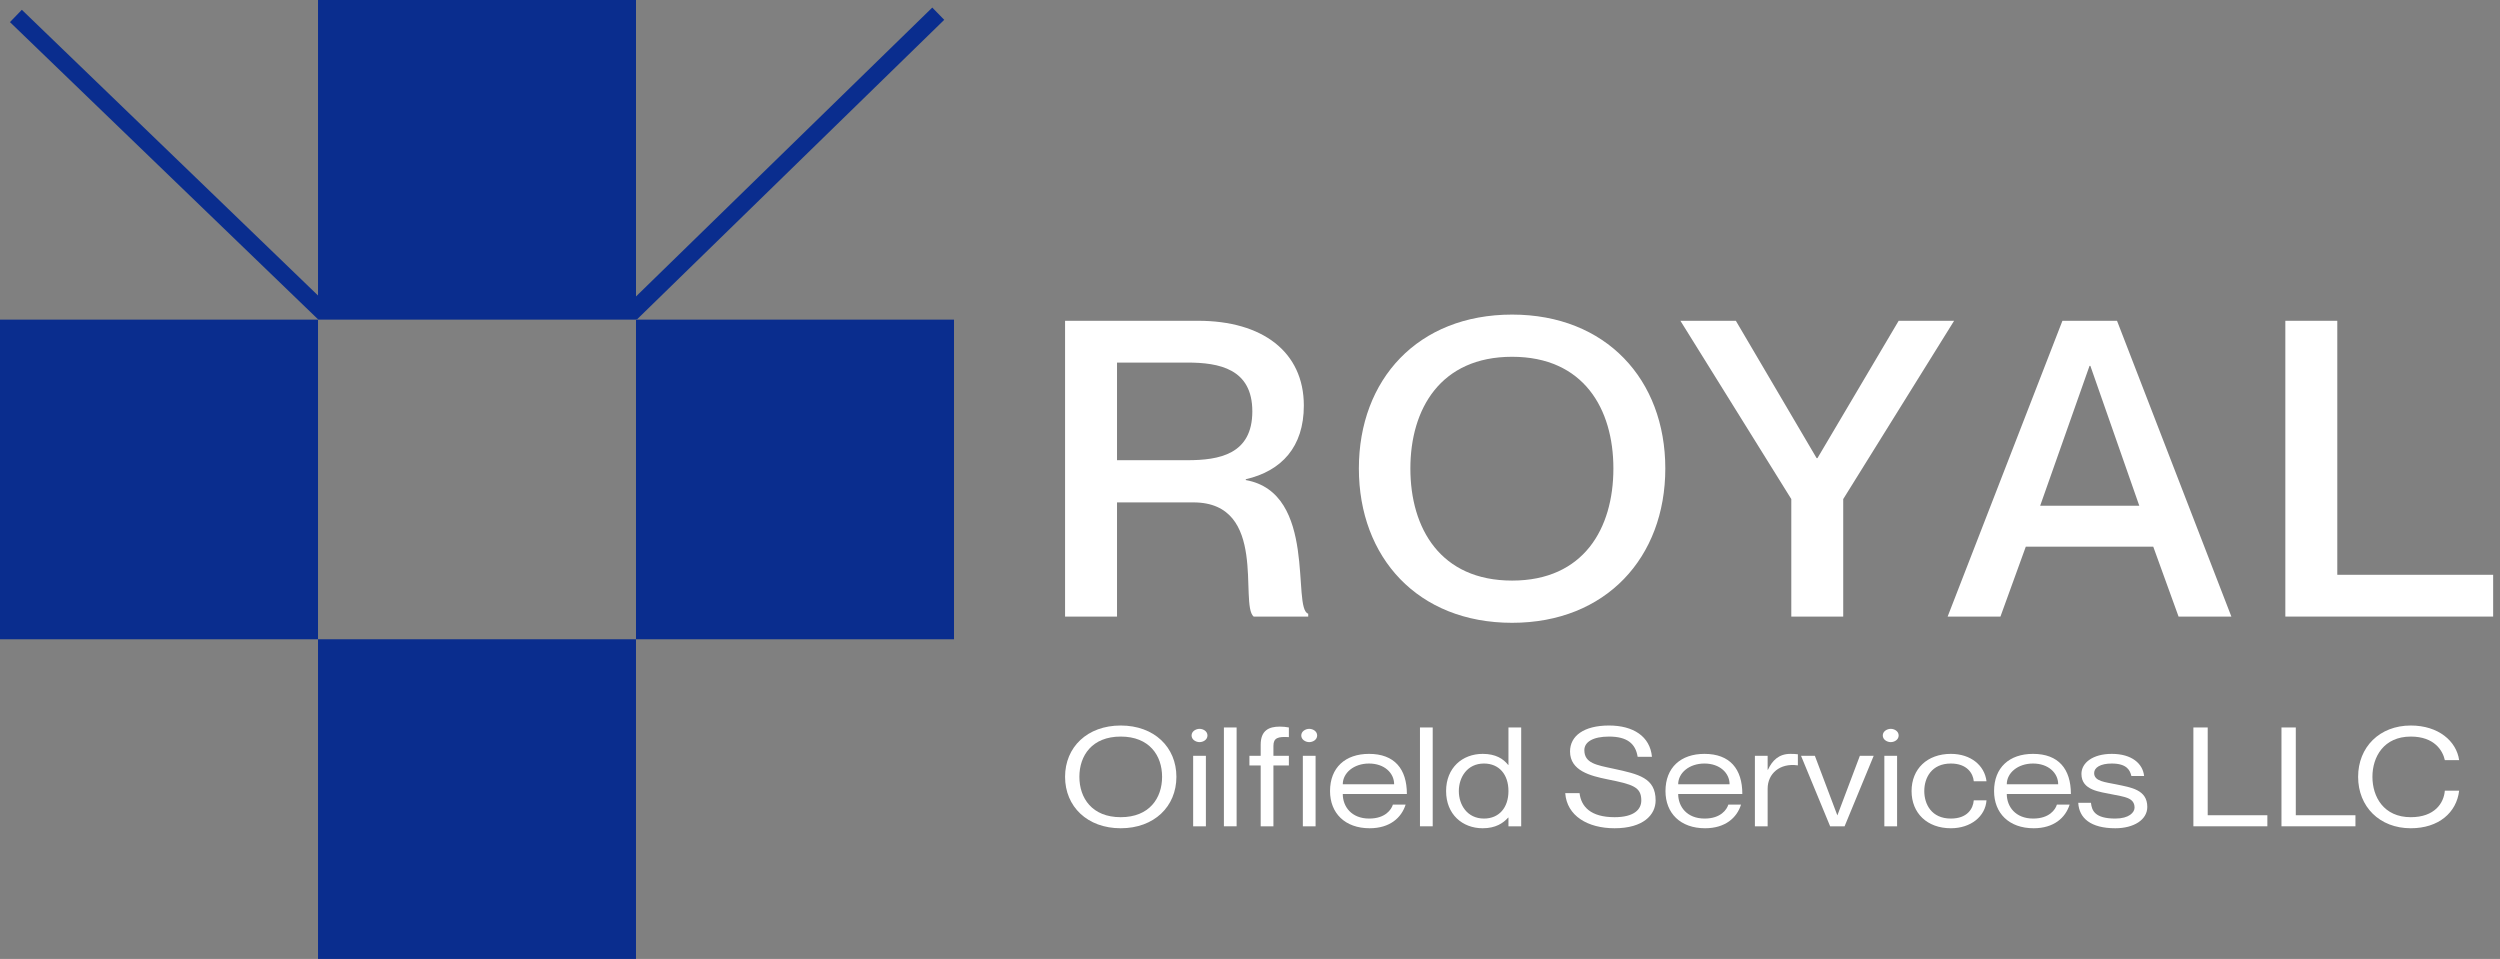
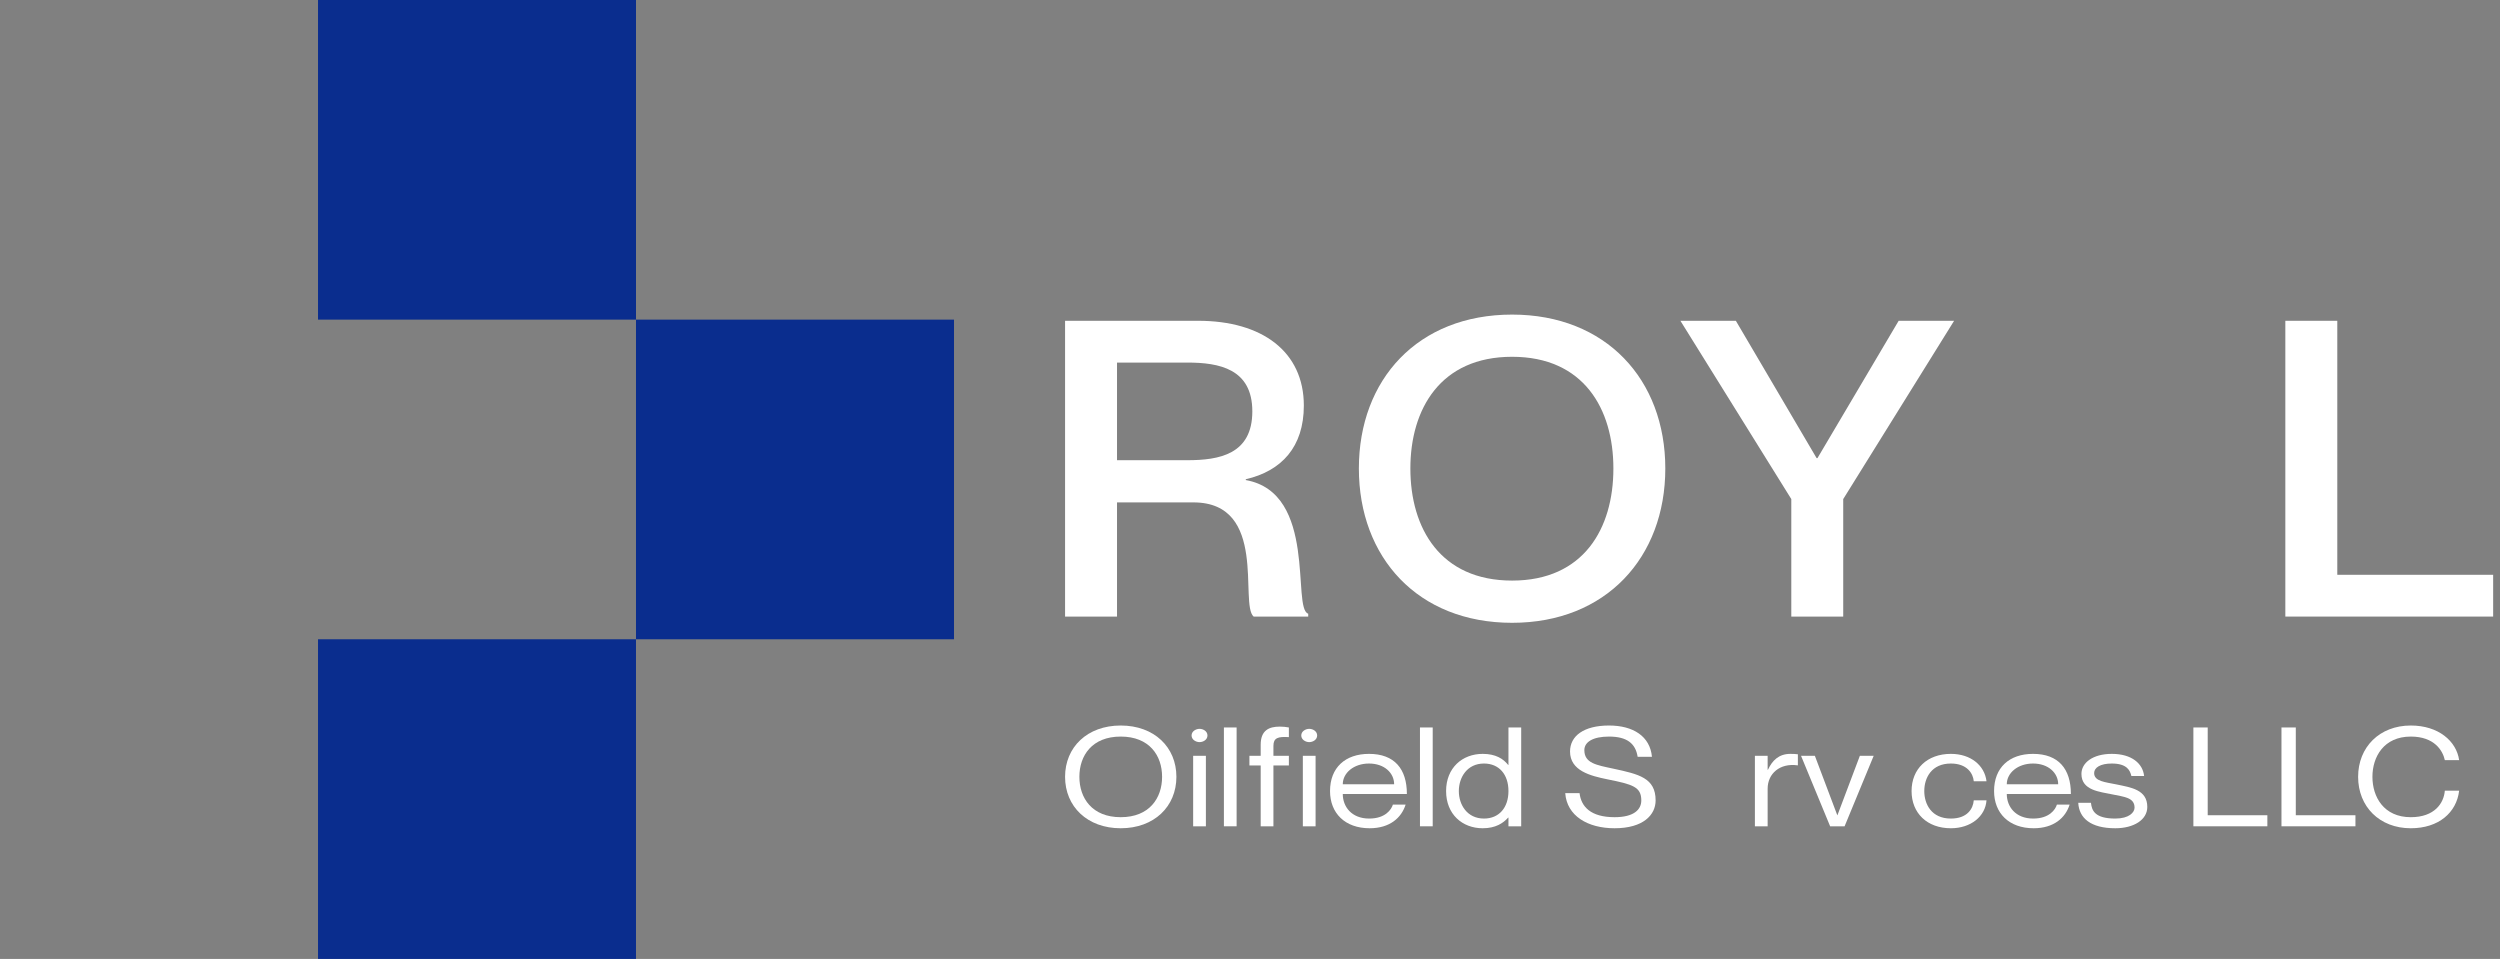
<svg xmlns="http://www.w3.org/2000/svg" width="73" height="28" viewBox="0 0 73 28" fill="none">
  <rect x="0" y="0" width="73" height="28" fill="#808080" stroke="none" />
  <path d="M31.1 18.004V9.367H34.987C36.861 9.367 38.072 10.273 38.072 11.843C38.072 13.051 37.422 13.752 36.377 13.994V14.018C38.48 14.392 37.715 17.775 38.2 17.92V18.004H36.606C36.185 17.642 37.039 14.67 34.847 14.67H32.617V18.004H31.1ZM32.617 10.587V13.438H34.669C35.599 13.438 36.568 13.269 36.568 12.012C36.568 10.768 35.599 10.587 34.669 10.587H32.617Z" fill="white" />
  <path d="M44.153 18.186C41.4 18.186 39.679 16.277 39.679 13.68C39.679 11.082 41.4 9.186 44.153 9.186C46.894 9.186 48.627 11.082 48.627 13.68C48.627 16.277 46.894 18.186 44.153 18.186ZM44.153 16.953C46.244 16.953 47.111 15.431 47.111 13.68C47.111 11.94 46.244 10.418 44.153 10.418C42.063 10.418 41.183 11.94 41.183 13.68C41.183 15.431 42.063 16.953 44.153 16.953Z" fill="white" />
  <path d="M49.068 9.367H50.687L53.045 13.377H53.07L55.441 9.367H57.06L53.822 14.573V18.004H52.306V14.573L49.068 9.367Z" fill="white" />
-   <path d="M62.875 15.963H59.153L58.413 18.004H56.871L60.223 9.367H61.817L65.156 18.004H63.614L62.875 15.963ZM59.573 14.767H62.467L61.039 10.684H61.014L59.573 14.767Z" fill="white" />
  <path d="M66.732 9.367H68.249V16.784H72.8V18.004H66.732V9.367Z" fill="white" />
  <path d="M32.725 24.185C31.75 24.185 31.1 23.551 31.1 22.683C31.1 21.815 31.75 21.185 32.725 21.185C33.701 21.185 34.351 21.815 34.351 22.683C34.351 23.551 33.701 24.185 32.725 24.185ZM32.725 23.862C33.562 23.862 33.933 23.305 33.933 22.683C33.933 22.061 33.562 21.508 32.725 21.508C31.889 21.508 31.518 22.061 31.518 22.683C31.518 23.305 31.889 23.862 32.725 23.862Z" fill="white" />
  <path d="M35.026 21.67C34.924 21.67 34.794 21.601 34.794 21.476C34.794 21.351 34.924 21.282 35.026 21.282C35.133 21.282 35.258 21.351 35.258 21.476C35.258 21.601 35.133 21.67 35.026 21.67ZM34.84 22.069H35.212V24.128H34.84V22.069Z" fill="white" />
  <path d="M35.738 21.242H36.109V24.128H35.738V21.242Z" fill="white" />
  <path d="M37.635 21.524C37.319 21.504 37.184 21.544 37.184 21.779V22.069H37.635V22.352H37.184V24.128H36.812V22.352H36.483V22.069H36.812V21.746C36.812 21.326 37.054 21.217 37.37 21.217C37.453 21.217 37.551 21.225 37.635 21.242V21.524Z" fill="white" />
  <path d="M38.229 21.67C38.127 21.67 37.997 21.601 37.997 21.476C37.997 21.351 38.127 21.282 38.229 21.282C38.336 21.282 38.461 21.351 38.461 21.476C38.461 21.601 38.336 21.67 38.229 21.67ZM38.043 22.069H38.415V24.128H38.043V22.069Z" fill="white" />
  <path d="M39.98 23.902C40.454 23.902 40.63 23.636 40.672 23.495H41.044C40.923 23.878 40.584 24.185 39.994 24.185C39.274 24.185 38.837 23.745 38.837 23.099C38.837 22.413 39.283 22.013 39.975 22.013C40.719 22.013 41.081 22.453 41.081 23.184H39.209C39.209 23.555 39.465 23.902 39.98 23.902ZM39.975 22.295C39.53 22.295 39.209 22.57 39.209 22.901H40.709C40.709 22.57 40.422 22.295 39.975 22.295Z" fill="white" />
  <path d="M41.463 21.242H41.835V24.128H41.463V21.242Z" fill="white" />
  <path d="M44.047 21.242H44.419V24.128H44.047V23.874H44.038C43.898 24.032 43.676 24.185 43.295 24.185C42.7 24.185 42.226 23.777 42.226 23.099C42.226 22.421 42.7 22.013 43.295 22.013C43.676 22.013 43.898 22.158 44.038 22.336H44.047V21.242ZM43.332 23.902C43.773 23.902 44.047 23.583 44.047 23.099C44.047 22.614 43.773 22.295 43.332 22.295C42.844 22.295 42.598 22.695 42.598 23.099C42.598 23.503 42.844 23.902 43.332 23.902Z" fill="white" />
  <path d="M47.108 22.445C47.856 22.606 48.344 22.715 48.344 23.373C48.344 23.793 47.986 24.185 47.145 24.185C46.36 24.185 45.752 23.822 45.705 23.16H46.123C46.17 23.555 46.449 23.862 47.145 23.862C47.721 23.862 47.926 23.632 47.926 23.373C47.926 22.978 47.68 22.905 46.936 22.756C46.439 22.655 45.845 22.505 45.845 21.944C45.845 21.488 46.249 21.185 46.983 21.185C47.689 21.185 48.181 21.5 48.237 22.098H47.819C47.758 21.71 47.508 21.508 46.983 21.508C46.514 21.508 46.263 21.666 46.263 21.904C46.263 22.287 46.62 22.34 47.108 22.445Z" fill="white" />
-   <path d="M49.775 23.902C50.248 23.902 50.425 23.636 50.467 23.495H50.838C50.718 23.878 50.378 24.185 49.788 24.185C49.068 24.185 48.632 23.745 48.632 23.099C48.632 22.413 49.078 22.013 49.77 22.013C50.513 22.013 50.876 22.453 50.876 23.184H49.003C49.003 23.555 49.259 23.902 49.775 23.902ZM49.77 22.295C49.324 22.295 49.003 22.57 49.003 22.901H50.504C50.504 22.57 50.216 22.295 49.77 22.295Z" fill="white" />
  <path d="M52.279 22.013C52.368 22.013 52.433 22.017 52.498 22.025V22.348H52.488C51.973 22.275 51.615 22.59 51.615 23.03V24.128H51.243V22.069H51.615V22.477H51.624C51.75 22.207 51.94 22.013 52.279 22.013Z" fill="white" />
  <path d="M52.59 22.069H52.994L53.649 23.805H53.653L54.308 22.069H54.712L53.862 24.128H53.44L52.59 22.069Z" fill="white" />
-   <path d="M55.209 21.67C55.107 21.67 54.977 21.601 54.977 21.476C54.977 21.351 55.107 21.282 55.209 21.282C55.316 21.282 55.441 21.351 55.441 21.476C55.441 21.601 55.316 21.67 55.209 21.67ZM55.023 22.069H55.395V24.128H55.023V22.069Z" fill="white" />
  <path d="M57.634 22.812C57.615 22.586 57.439 22.295 56.965 22.295C56.403 22.295 56.189 22.711 56.189 23.099C56.189 23.486 56.403 23.902 56.965 23.902C57.444 23.902 57.615 23.616 57.634 23.369H58.006C57.973 23.838 57.55 24.185 56.965 24.185C56.273 24.185 55.818 23.745 55.818 23.099C55.818 22.453 56.273 22.013 56.965 22.013C57.55 22.013 57.95 22.352 58.006 22.812H57.634Z" fill="white" />
  <path d="M59.369 23.902C59.843 23.902 60.02 23.636 60.061 23.495H60.433C60.312 23.878 59.973 24.185 59.383 24.185C58.663 24.185 58.227 23.745 58.227 23.099C58.227 22.413 58.672 22.013 59.365 22.013C60.108 22.013 60.47 22.453 60.47 23.184H58.598C58.598 23.555 58.854 23.902 59.369 23.902ZM59.365 22.295C58.919 22.295 58.598 22.57 58.598 22.901H60.099C60.099 22.57 59.811 22.295 59.365 22.295Z" fill="white" />
  <path d="M61.8 22.905C62.222 22.994 62.701 23.055 62.701 23.563C62.701 23.939 62.306 24.185 61.767 24.185C61.043 24.185 60.708 23.886 60.685 23.442H61.056C61.08 23.672 61.173 23.902 61.767 23.902C62.171 23.902 62.329 23.721 62.329 23.583C62.329 23.285 62.018 23.268 61.679 23.196C61.317 23.119 60.778 23.083 60.778 22.598C60.778 22.275 61.108 22.013 61.665 22.013C62.255 22.013 62.571 22.303 62.608 22.659H62.236C62.199 22.501 62.111 22.295 61.665 22.295C61.331 22.295 61.149 22.413 61.149 22.574C61.149 22.816 61.47 22.837 61.8 22.905Z" fill="white" />
  <path d="M64.047 21.242H64.465V23.805H66.207V24.128H64.047V21.242Z" fill="white" />
  <path d="M66.619 21.242H67.037V23.805H68.779V24.128H66.619V21.242Z" fill="white" />
  <path d="M71.389 22.195C71.329 21.92 71.087 21.508 70.395 21.508C69.605 21.508 69.275 22.102 69.275 22.683C69.275 23.268 69.605 23.862 70.395 23.862C71.092 23.862 71.361 23.45 71.389 23.087H71.807C71.733 23.725 71.212 24.185 70.395 24.185C69.484 24.185 68.857 23.555 68.857 22.683C68.857 21.815 69.484 21.185 70.395 21.185C71.208 21.185 71.728 21.645 71.807 22.195H71.389Z" fill="white" />
  <path d="M9.286 0H18.571V9.333H9.286V0Z" fill="#0A2D8E" />
  <path d="M9.286 18.667H18.571V28H9.286V18.667Z" fill="#0A2D8E" />
-   <path d="M0 9.333H9.286V18.667H0V9.333Z" fill="#0A2D8E" />
  <path d="M18.571 9.333H27.857V18.667H18.571V9.333Z" fill="#0A2D8E" />
-   <path d="M18.418 9.155L27.397 0.4M0.464 0.466L9.454 9.138" stroke="#0A2D8E" stroke-width="0.5" />
</svg>